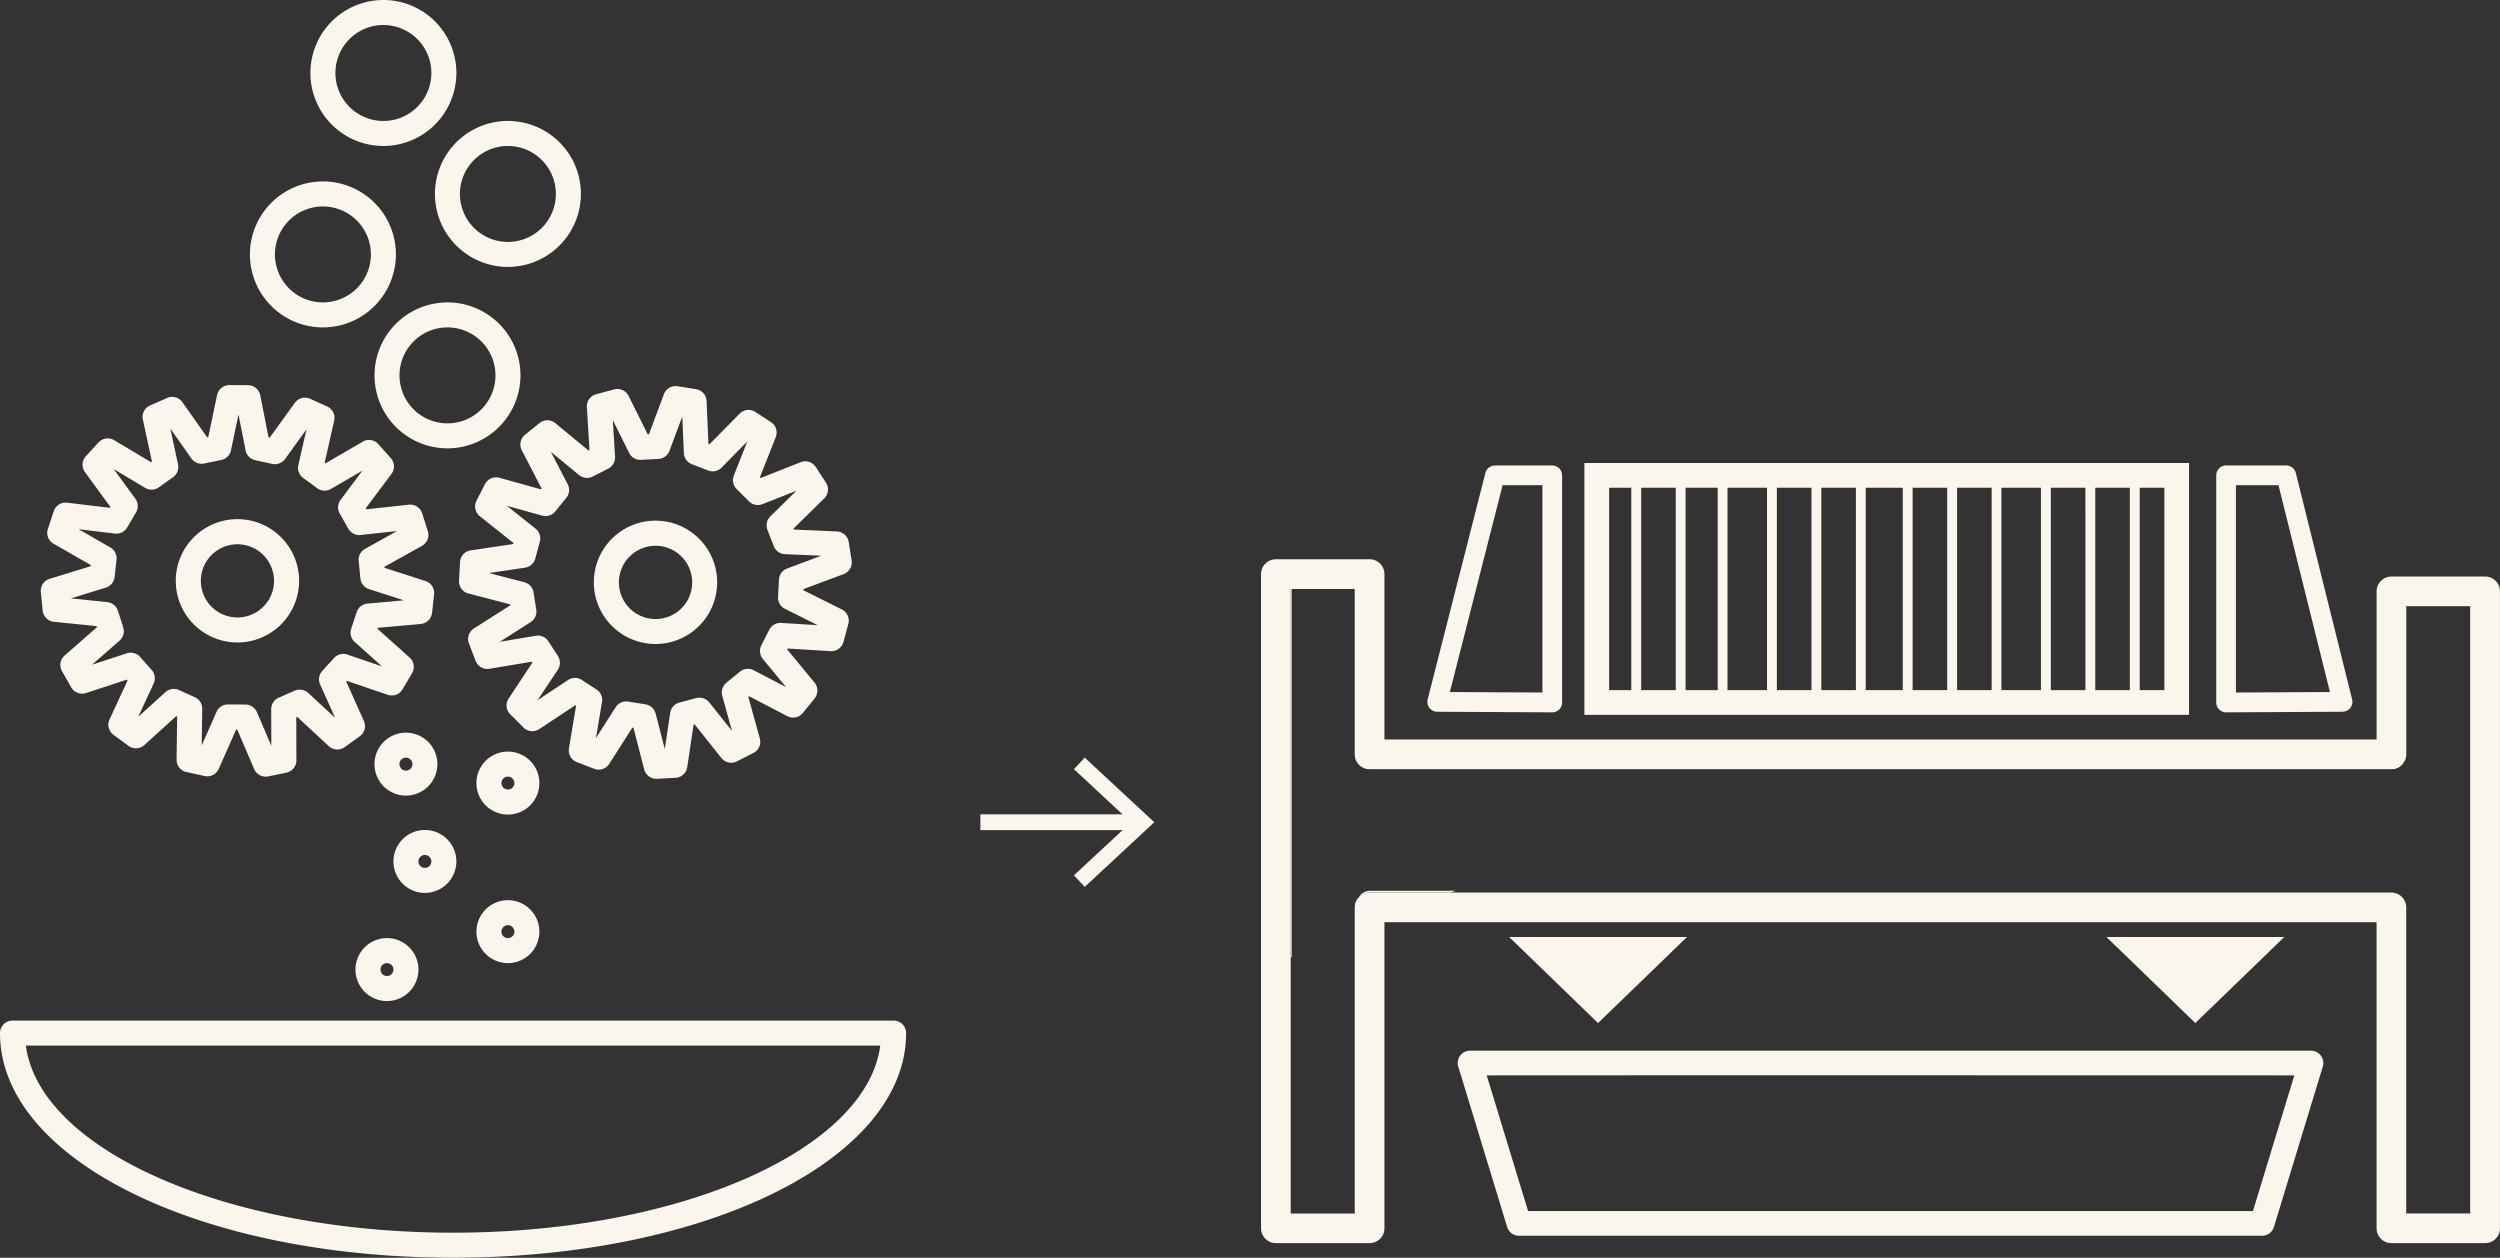
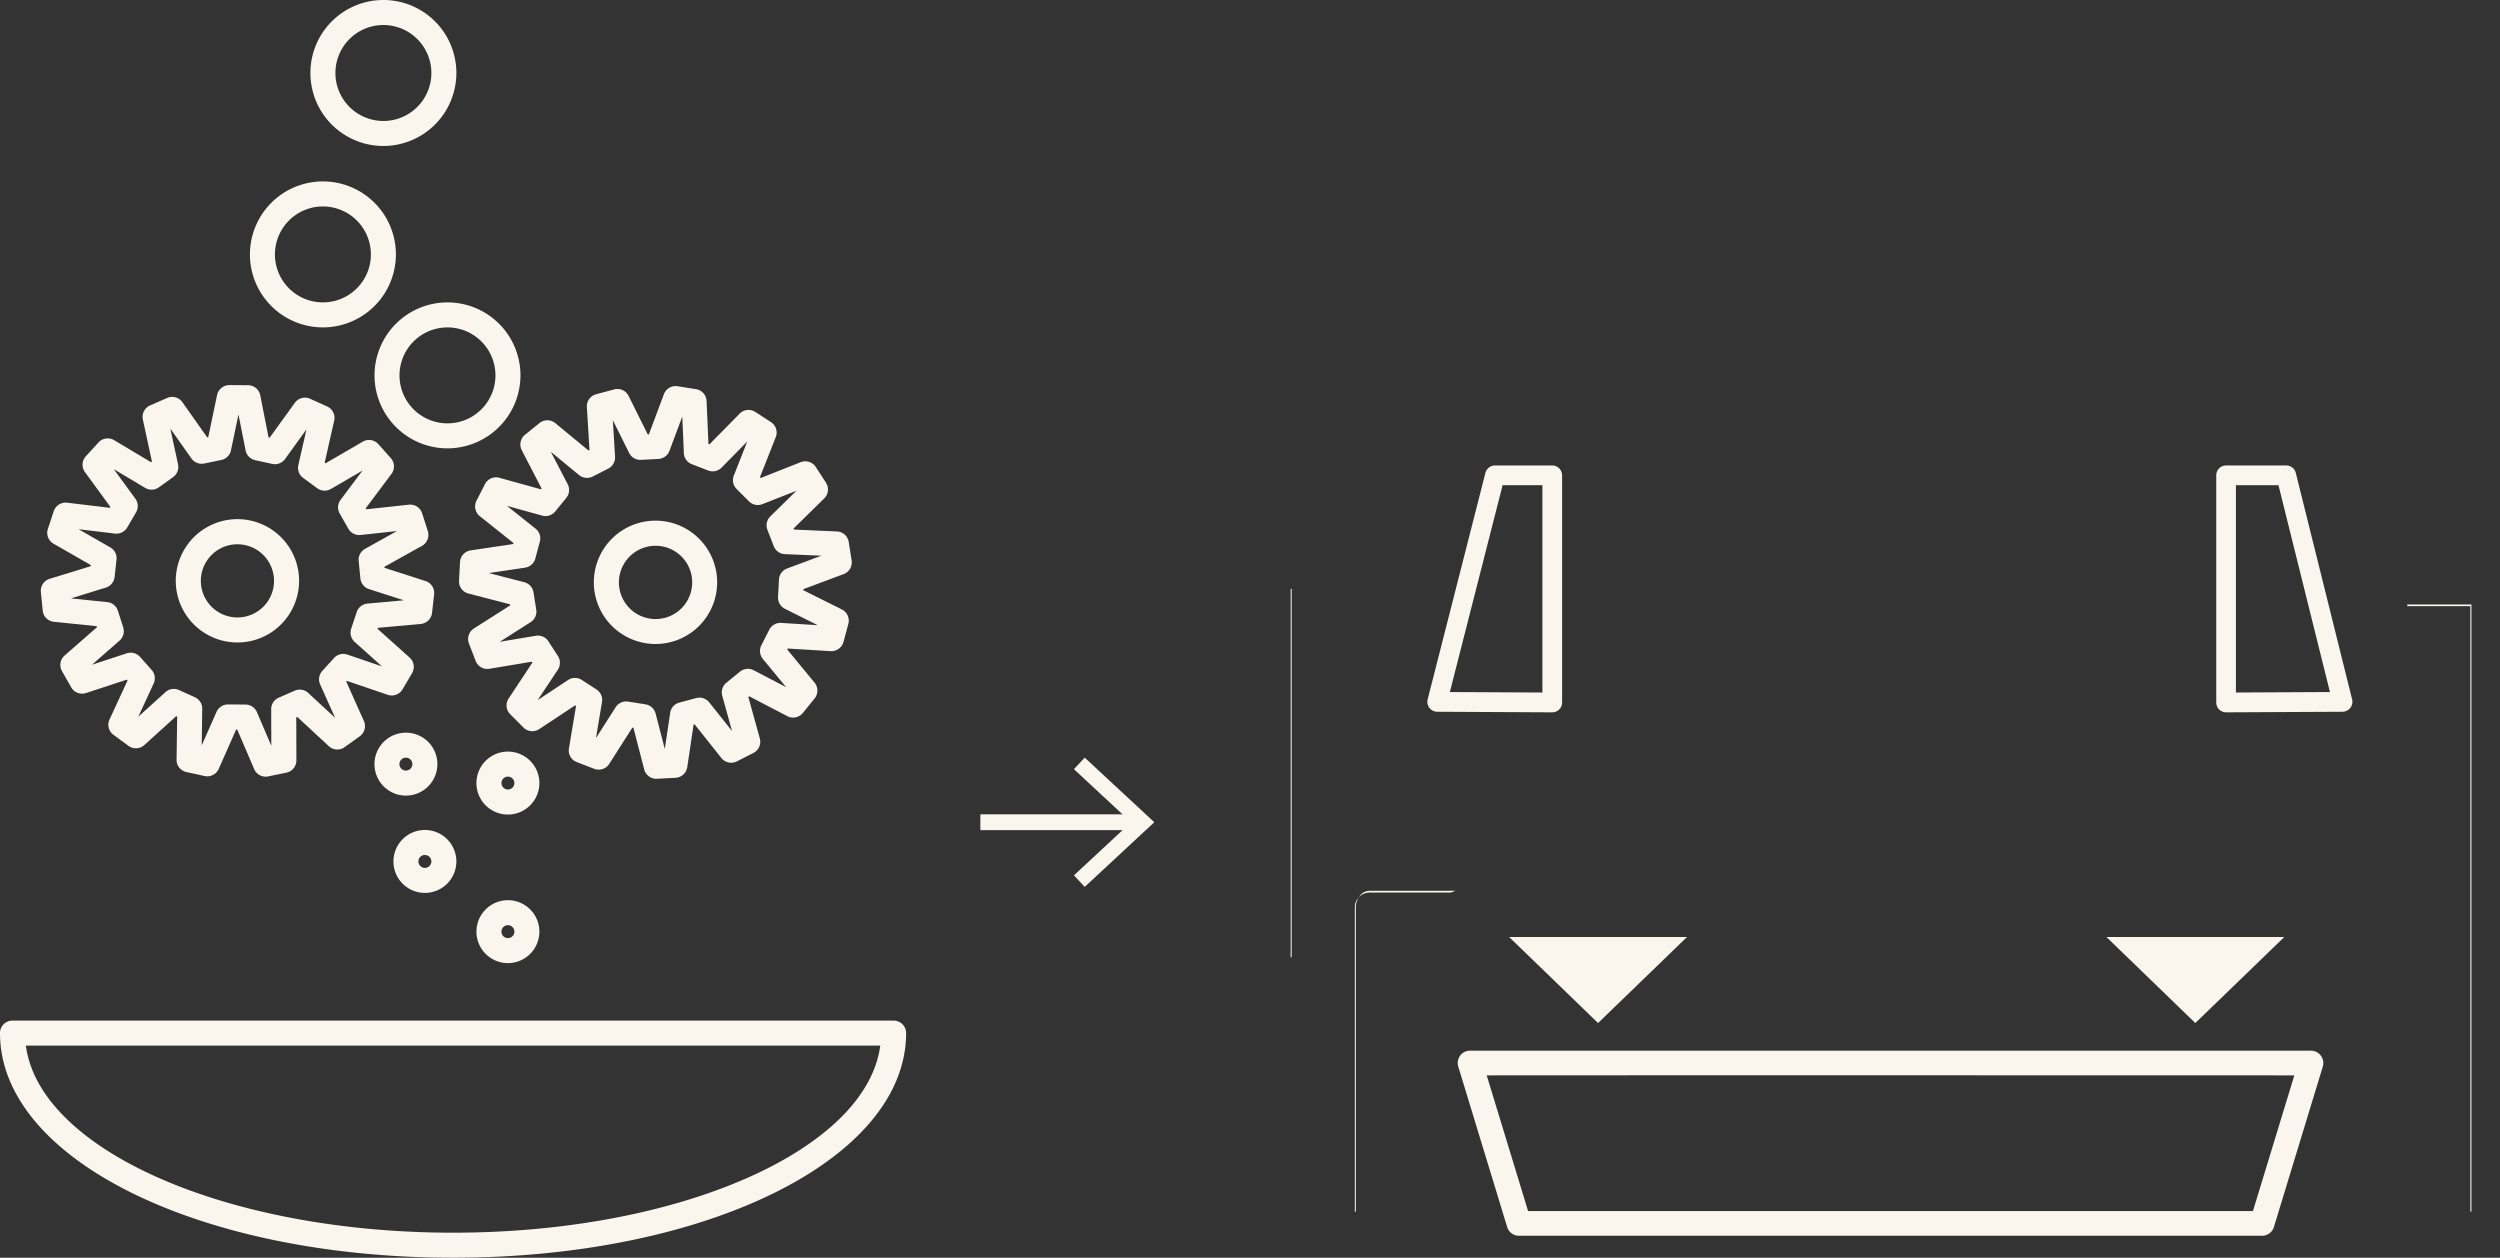
<svg xmlns="http://www.w3.org/2000/svg" width="158.106" height="79.541" viewBox="0 0 158.106 79.541">
  <rect x="0" y="0" width="158.106" height="79.541" fill="#333333" stroke="none" />
  <g id="Raggruppa_372" data-name="Raggruppa 372" transform="translate(-1313 -182.459)">
    <g id="Raggruppa_313" data-name="Raggruppa 313" transform="translate(178 -384.541)">
      <g id="Raggruppa_295" data-name="Raggruppa 295">
        <g id="Raggruppa_286" data-name="Raggruppa 286">
-           <path id="Tracciato_415" data-name="Tracciato 415" d="M1292.171,603.461h-5.931a.939.939,0,0,0-.938.939v9.366h-62.747V603.307a.937.937,0,0,0-.934-.938h-5.931a.939.939,0,0,0-.939.938v41.376a.936.936,0,0,0,.939.934h5.931a.934.934,0,0,0,.934-.934V625.32H1285.3v19.363a.935.935,0,0,0,.938.934h5.931a.935.935,0,0,0,.935-.934V604.4A.939.939,0,0,0,1292.171,603.461Zm-.938,40.283h-4.058V624.385a.938.938,0,0,0-.935-.938h-64.619a.939.939,0,0,0-.687.3l0,.008a.936.936,0,0,0-.248.634v19.359h-4.058v-39.5h4.058V614.7a.94.94,0,0,0,.939.939h64.619a.922.922,0,0,0,.661-.278.715.715,0,0,0,.094-.117.086.086,0,0,0,.018-.022.91.91,0,0,0,.162-.522v-9.37h4.058Z" fill="#faf5ed" />
-         </g>
+           </g>
        <g id="Raggruppa_287" data-name="Raggruppa 287">
          <path id="Tracciato_416" data-name="Tracciato 416" d="M1283.755,611.236l-3.562-14.325a.628.628,0,0,0-.609-.473h-3.8a.621.621,0,0,0-.623.623v14.366a.619.619,0,0,0,.184.443.632.632,0,0,0,.439.18h0l7.365-.037a.648.648,0,0,0,.491-.244A.627.627,0,0,0,1283.755,611.236Zm-7.35-.44V597.684h2.691l3.255,13.082Z" fill="#faf5ed" />
        </g>
        <g id="Raggruppa_288" data-name="Raggruppa 288">
          <path id="Tracciato_417" data-name="Tracciato 417" d="M1281.777,633.763a.778.778,0,0,0-.627-.316l-7.313,0-29.051,0-8.72,0-8.094,0a.778.778,0,0,0-.747,1.01l3.09,10.139a.779.779,0,0,0,.747.556h47a.783.783,0,0,0,.747-.556l3.09-10.139A.778.778,0,0,0,1281.777,633.763Zm-4.295,9.827H1231.64l-2.617-8.581,15.763-.008,35.313.008Z" fill="#faf5ed" />
        </g>
        <g id="Raggruppa_289" data-name="Raggruppa 289">
          <path id="Tracciato_418" data-name="Tracciato 418" d="M1271.026,628.978l2.811,2.721,2.813-2.718,2.813-2.723h-11.249Z" fill="#faf5ed" />
        </g>
        <g id="Raggruppa_290" data-name="Raggruppa 290">
-           <path id="Tracciato_419" data-name="Tracciato 419" d="M1235.2,596.28v15.928h38.241V596.28Zm2.966,14.366h-1.4v-12.8h1.4Zm2.812,0h-2.185v-12.8h2.185Zm2.654,0H1241.6v-12.8h2.031Zm3.119,0h-2.5v-12.8h2.5Zm2.812,0h-2.189v-12.8h2.189Zm2.808,0h-2.185v-12.8h2.185Zm2.965,0h-2.342v-12.8h2.342Zm2.808,0h-2.185v-12.8h2.185Zm2.812,0h-2.185v-12.8h2.185Zm3.119,0h-2.5v-12.8h2.5Zm2.812,0H1264.7v-12.8h2.185Zm2.808,0h-2.185v-12.8h2.185Zm2.185,0h-1.558v-12.8h1.558Z" fill="#faf5ed" />
-         </g>
+           </g>
        <g id="Raggruppa_291" data-name="Raggruppa 291">
          <path id="Tracciato_420" data-name="Tracciato 420" d="M1233.253,628.978l2.811,2.721,2.813-2.718,2.813-2.723H1230.44Z" fill="#faf5ed" />
        </g>
        <g id="Raggruppa_292" data-name="Raggruppa 292">
          <path id="Tracciato_421" data-name="Tracciato 421" d="M1233.171,596.438h-3.63a.625.625,0,0,0-.6.469l-3.653,14.325a.629.629,0,0,0,.6.781l7.279.037h0a.635.635,0,0,0,.44-.18.623.623,0,0,0,.184-.443V597.061A.625.625,0,0,0,1233.171,596.438Zm-.626,14.358-5.853-.03,3.337-13.082h2.516Z" fill="#faf5ed" />
        </g>
        <g id="Raggruppa_293" data-name="Raggruppa 293">
          <path id="Tracciato_422" data-name="Tracciato 422" d="M1220.93,623.751a1.2,1.2,0,0,0-.184.634v19.243h-.064V624.385A.936.936,0,0,1,1220.93,623.751Z" fill="#faf5ed" />
-           <path id="Tracciato_423" data-name="Tracciato 423" d="M1286.935,615.312c.022-.022.041-.041.06-.064a.715.715,0,0,1-.094.117.922.922,0,0,1-.661.278h-64.619a.94.94,0,0,1-.939-.939V604.242h-3.994v-.1h4.058V614.7a.8.8,0,0,0,.875.826h64.619A.974.974,0,0,0,1286.935,615.312Z" fill="#faf5ed" />
          <path id="Tracciato_424" data-name="Tracciato 424" d="M1291.3,605.229v38.4h-.068V605.334h-3.99v-.105Z" fill="#faf5ed" />
        </g>
        <g id="Raggruppa_294" data-name="Raggruppa 294">
          <path id="Tracciato_425" data-name="Tracciato 425" d="M1216.624,604.242h.064v23.282c-.022.007-.041.018-.064.026Z" fill="#faf5ed" />
          <path id="Tracciato_426" data-name="Tracciato 426" d="M1227.049,623.334l-.3.113h-5.131a.939.939,0,0,0-.687.3.82.82,0,0,1,.687-.409Z" fill="#faf5ed" />
        </g>
      </g>
      <g id="Raggruppa_310" data-name="Raggruppa 310">
        <g id="Raggruppa_296" data-name="Raggruppa 296">
          <path id="Tracciato_427" data-name="Tracciato 427" d="M1151.8,616.117a.791.791,0,0,1-.727-.48l-1.071-2.5h-.068l-1.1,2.488a.791.791,0,0,1-.892.453l-1.154-.252a.791.791,0,0,1-.622-.785l.039-2.719-.062-.029-2.016,1.827a.793.793,0,0,1-1,.051l-.952-.7a.791.791,0,0,1-.249-.97l1.142-2.469-.045-.051-2.585.849a.793.793,0,0,1-.934-.36l-.584-1.027a.791.791,0,0,1,.166-.987l2.048-1.791-.021-.064-2.706-.277a.791.791,0,0,1-.707-.709l-.116-1.175a.79.79,0,0,1,.553-.834l2.6-.8.008-.068-2.36-1.353a.79.79,0,0,1-.357-.935l.371-1.122a.79.79,0,0,1,.845-.536l2.7.323.035-.058-1.606-2.2a.792.792,0,0,1,.054-1l.8-.873a.79.79,0,0,1,.99-.147l2.336,1.394.055-.039-.573-2.66a.79.79,0,0,1,.455-.891l1.082-.474a.79.79,0,0,1,.964.269l1.567,2.223.067-.013.558-2.663a.8.8,0,0,1,.779-.629l1.181.007a.79.79,0,0,1,.771.638l.527,2.669.067.014,1.592-2.205a.792.792,0,0,1,.968-.258l1.076.487a.79.79,0,0,1,.445.9l-.6,2.653.055.04,2.352-1.367a.792.792,0,0,1,.989.158l.785.882a.79.79,0,0,1,.042,1l-1.631,2.178.034.059,2.7-.292a.791.791,0,0,1,.838.546l.359,1.126a.792.792,0,0,1-.368.931l-2.376,1.325.007.068,2.59.833a.792.792,0,0,1,.544.84l-.13,1.174a.792.792,0,0,1-.715.7l-2.71.245-.021.065,2.027,1.814a.792.792,0,0,1,.155.989l-.6,1.02a.792.792,0,0,1-.939.349l-2.574-.878-.046.05,1.113,2.482a.791.791,0,0,1-.26.967l-.96.689a.791.791,0,0,1-1-.063l-1.995-1.849-.062.027.008,2.72a.791.791,0,0,1-.631.777l-1.157.239A.8.8,0,0,1,1151.8,616.117Zm-2.38-4.567h.005l1.1.007a.791.791,0,0,1,.723.48l.91,2.126-.007-2.313a.791.791,0,0,1,.474-.727l1.012-.444a.793.793,0,0,1,.856.145l1.7,1.572-.947-2.11a.792.792,0,0,1,.137-.857l.744-.817a.791.791,0,0,1,.84-.216l2.19.747-1.724-1.543a.792.792,0,0,1-.223-.838l.348-1.05a.792.792,0,0,1,.679-.539l2.3-.208-2.2-.708a.792.792,0,0,1-.545-.675l-.109-1.1a.79.79,0,0,1,.4-.769l2.02-1.128-2.3.249a.792.792,0,0,1-.772-.395l-.547-.961a.789.789,0,0,1,.054-.865l1.387-1.852-2,1.163a.792.792,0,0,1-.866-.047l-.891-.655a.791.791,0,0,1-.3-.813l.514-2.255-1.354,1.875a.792.792,0,0,1-.81.31l-1.08-.236a.792.792,0,0,1-.607-.62l-.449-2.269-.474,2.264a.789.789,0,0,1-.614.612l-1.083.224a.792.792,0,0,1-.806-.319l-1.333-1.891.488,2.261a.791.791,0,0,1-.312.809l-.9.645a.792.792,0,0,1-.867.037l-1.986-1.186,1.365,1.868a.79.79,0,0,1,.044.866l-.558.954a.791.791,0,0,1-.777.386l-2.3-.275,2.007,1.151a.792.792,0,0,1,.393.773l-.122,1.1a.791.791,0,0,1-.553.668l-2.21.683,2.3.235a.791.791,0,0,1,.673.547l.336,1.053a.791.791,0,0,1-.233.836l-1.741,1.523,2.2-.721a.789.789,0,0,1,.837.225l.735.826a.79.79,0,0,1,.127.858l-.971,2.1,1.714-1.552a.79.79,0,0,1,.857-.135l1.007.456a.789.789,0,0,1,.465.732l-.033,2.313.935-2.116A.79.79,0,0,1,1149.417,611.55Z" fill="#faf5ed" />
        </g>
        <g id="Raggruppa_297" data-name="Raggruppa 297">
          <path id="Tracciato_428" data-name="Tracciato 428" d="M1150.016,607.632a3.9,3.9,0,1,1,3.9-3.9A3.9,3.9,0,0,1,1150.016,607.632Zm0-6.211a2.314,2.314,0,1,0,2.314,2.314A2.317,2.317,0,0,0,1150.016,601.421Z" fill="#faf5ed" />
        </g>
        <g id="Raggruppa_298" data-name="Raggruppa 298">
          <path id="Tracciato_429" data-name="Tracciato 429" d="M1176.506,616.253a.791.791,0,0,1-.765-.594l-.681-2.633-.067-.011-1.462,2.294a.791.791,0,0,1-.951.313l-1.1-.424a.791.791,0,0,1-.5-.869l.45-2.683-.057-.037-2.269,1.5a.79.79,0,0,1-1-.1l-.835-.836a.79.79,0,0,1-.1-1l1.5-2.268-.037-.057-2.683.448a.79.79,0,0,1-.869-.5l-.423-1.1a.791.791,0,0,1,.314-.95l2.295-1.461-.011-.068-2.634-.682a.79.79,0,0,1-.591-.807l.062-1.18a.793.793,0,0,1,.674-.741l2.69-.4.018-.065-2.129-1.695a.792.792,0,0,1-.212-.978l.537-1.052a.791.791,0,0,1,.916-.4l2.621.728.043-.053L1168,595.478a.792.792,0,0,1,.2-.98l.919-.743a.792.792,0,0,1,1,.005l2.1,1.731.061-.031-.165-2.715a.79.79,0,0,1,.585-.812l1.141-.306a.792.792,0,0,1,.913.412l1.212,2.435.069,0,.953-2.547a.791.791,0,0,1,.865-.5l1.167.185a.791.791,0,0,1,.666.747l.118,2.718.063.024,1.908-1.94a.791.791,0,0,1,.995-.108l.99.644a.789.789,0,0,1,.3.953l-1,2.531.049.048,2.531-1a.791.791,0,0,1,.953.305l.643.991a.791.791,0,0,1-.109.995l-1.941,1.906.024.064,2.718.12a.791.791,0,0,1,.747.666l.184,1.167a.791.791,0,0,1-.505.865l-2.548.951,0,.069,2.434,1.214a.791.791,0,0,1,.411.913l-.306,1.141a.8.8,0,0,1-.812.585l-2.716-.167-.031.06,1.73,2.1a.791.791,0,0,1,0,1l-.744.918a.791.791,0,0,1-.98.2l-2.412-1.257-.053.043.726,2.622a.792.792,0,0,1-.4.916l-1.052.536a.793.793,0,0,1-.979-.213l-1.692-2.129-.066.017-.4,2.69a.791.791,0,0,1-.742.673l-1.179.062Zm-1.9-4.892a.745.745,0,0,1,.124.01l1.092.173a.793.793,0,0,1,.642.584l.578,2.239.343-2.287a.789.789,0,0,1,.578-.647l1.068-.286a.792.792,0,0,1,.823.272l1.44,1.811-.618-2.229a.79.79,0,0,1,.265-.826l.859-.7a.792.792,0,0,1,.864-.086l2.051,1.068-1.471-1.785a.791.791,0,0,1-.094-.862l.5-.985a.79.79,0,0,1,.753-.43l2.308.142-2.069-1.033a.793.793,0,0,1-.437-.75l.058-1.1a.791.791,0,0,1,.513-.7l2.167-.809-2.31-.1a.79.79,0,0,1-.7-.507l-.4-1.032a.792.792,0,0,1,.184-.848l1.651-1.621-2.153.847a.791.791,0,0,1-.849-.177l-.781-.782a.791.791,0,0,1-.177-.849l.849-2.152-1.622,1.649a.791.791,0,0,1-.848.184l-1.032-.4a.789.789,0,0,1-.506-.7l-.1-2.311-.811,2.167a.789.789,0,0,1-.7.512l-1.1.058a.789.789,0,0,1-.75-.438l-1.031-2.07.141,2.309a.793.793,0,0,1-.431.753l-.985.5a.793.793,0,0,1-.863-.094l-1.784-1.472,1.067,2.052a.79.79,0,0,1-.087.863l-.7.859a.79.79,0,0,1-.826.264l-2.229-.619,1.81,1.441a.791.791,0,0,1,.271.824l-.286,1.067a.793.793,0,0,1-.648.578l-2.288.341,2.24.58a.791.791,0,0,1,.583.642l.172,1.092a.793.793,0,0,1-.356.791l-1.951,1.242,2.281-.381a.792.792,0,0,1,.794.35l.6.927a.8.8,0,0,1,0,.868L1169,611.279l1.93-1.276a.789.789,0,0,1,.867,0l.927.6a.792.792,0,0,1,.349.794l-.383,2.281,1.244-1.95A.793.793,0,0,1,1174.6,611.361Z" fill="#faf5ed" />
        </g>
        <g id="Raggruppa_299" data-name="Raggruppa 299">
          <path id="Tracciato_430" data-name="Tracciato 430" d="M1176.461,607.728a3.969,3.969,0,0,1-.592-.045,3.9,3.9,0,1,1,4.441-3.264h0A3.9,3.9,0,0,1,1176.461,607.728Zm0-6.212a2.317,2.317,0,1,0,.351.027A2.318,2.318,0,0,0,1176.457,601.516Z" fill="#faf5ed" />
        </g>
        <g id="Raggruppa_300" data-name="Raggruppa 300">
          <path id="Tracciato_431" data-name="Tracciato 431" d="M1163.3,595.355a4.615,4.615,0,1,1,4.616-4.616A4.622,4.622,0,0,1,1163.3,595.355Zm0-7.649a3.034,3.034,0,1,0,3.034,3.033A3.036,3.036,0,0,0,1163.3,587.706Z" fill="#faf5ed" />
        </g>
        <g id="Raggruppa_301" data-name="Raggruppa 301">
-           <path id="Tracciato_432" data-name="Tracciato 432" d="M1167.122,583.881a4.616,4.616,0,1,1,4.616-4.616A4.622,4.622,0,0,1,1167.122,583.881Zm0-7.649a3.034,3.034,0,1,0,3.033,3.033A3.036,3.036,0,0,0,1167.122,576.232Z" fill="#faf5ed" />
-         </g>
+           </g>
        <g id="Raggruppa_302" data-name="Raggruppa 302">
          <path id="Tracciato_433" data-name="Tracciato 433" d="M1159.247,576.232a4.616,4.616,0,1,1,4.616-4.616A4.622,4.622,0,0,1,1159.247,576.232Zm0-7.65a3.034,3.034,0,1,0,3.034,3.034A3.037,3.037,0,0,0,1159.247,568.582Z" fill="#faf5ed" />
        </g>
        <g id="Raggruppa_303" data-name="Raggruppa 303">
-           <path id="Tracciato_434" data-name="Tracciato 434" d="M1159.473,630.309a1.991,1.991,0,1,1,1.99-1.991A1.993,1.993,0,0,1,1159.473,630.309Zm0-2.4a.409.409,0,1,0,.408.408A.409.409,0,0,0,1159.473,627.91Z" fill="#faf5ed" />
-         </g>
+           </g>
        <g id="Raggruppa_304" data-name="Raggruppa 304">
          <path id="Tracciato_435" data-name="Tracciato 435" d="M1167.122,627.91a1.99,1.99,0,1,1,1.99-1.991A1.993,1.993,0,0,1,1167.122,627.91Zm0-2.4a.409.409,0,1,0,.408.408A.408.408,0,0,0,1167.122,625.511Z" fill="#faf5ed" />
        </g>
        <g id="Raggruppa_305" data-name="Raggruppa 305">
          <path id="Tracciato_436" data-name="Tracciato 436" d="M1161.871,623.47a1.99,1.99,0,1,1,1.991-1.99A1.993,1.993,0,0,1,1161.871,623.47Zm0-2.4a.409.409,0,1,0,.409.409A.409.409,0,0,0,1161.871,621.071Z" fill="#faf5ed" />
        </g>
        <g id="Raggruppa_306" data-name="Raggruppa 306">
          <path id="Tracciato_437" data-name="Tracciato 437" d="M1167.122,618.515a1.991,1.991,0,1,1,1.99-1.99A1.993,1.993,0,0,1,1167.122,618.515Zm0-2.4a.408.408,0,1,0,.408.408A.408.408,0,0,0,1167.122,616.117Z" fill="#faf5ed" />
        </g>
        <g id="Raggruppa_307" data-name="Raggruppa 307">
          <path id="Tracciato_438" data-name="Tracciato 438" d="M1160.672,617.316a1.99,1.99,0,1,1,1.99-1.991A1.993,1.993,0,0,1,1160.672,617.316Zm0-2.4a.409.409,0,1,0,.408.408A.408.408,0,0,0,1160.672,614.917Z" fill="#faf5ed" />
        </g>
        <g id="Raggruppa_308" data-name="Raggruppa 308">
          <path id="Tracciato_439" data-name="Tracciato 439" d="M1155.423,587.706a4.616,4.616,0,1,1,4.615-4.616A4.621,4.621,0,0,1,1155.423,587.706Zm0-7.65a3.034,3.034,0,1,0,3.033,3.034A3.037,3.037,0,0,0,1155.423,580.056Z" fill="#faf5ed" />
        </g>
        <g id="Raggruppa_309" data-name="Raggruppa 309">
          <path id="Tracciato_440" data-name="Tracciato 440" d="M1163.652,646.541c-16.066,0-28.652-6.24-28.652-14.206a.791.791,0,0,1,.791-.791h55.723a.791.791,0,0,1,.791.791C1192.305,640.3,1179.719,646.541,1163.652,646.541Zm-27.017-13.415c.878,6.594,12.66,11.832,27.017,11.832s26.14-5.238,27.018-11.832Z" fill="#faf5ed" />
        </g>
      </g>
      <g id="Raggruppa_312" data-name="Raggruppa 312">
        <line id="Linea_16" data-name="Linea 16" x2="9.916" transform="translate(1197 619)" fill="none" stroke="#faf5ed" stroke-miterlimit="10" stroke-width="1" />
        <g id="Raggruppa_311" data-name="Raggruppa 311">
          <path id="Tracciato_441" data-name="Tracciato 441" d="M1203.6,623.09l-.682-.732,3.612-3.356-3.612-3.357.682-.732L1208,619Z" fill="#faf5ed" />
        </g>
      </g>
    </g>
  </g>
</svg>